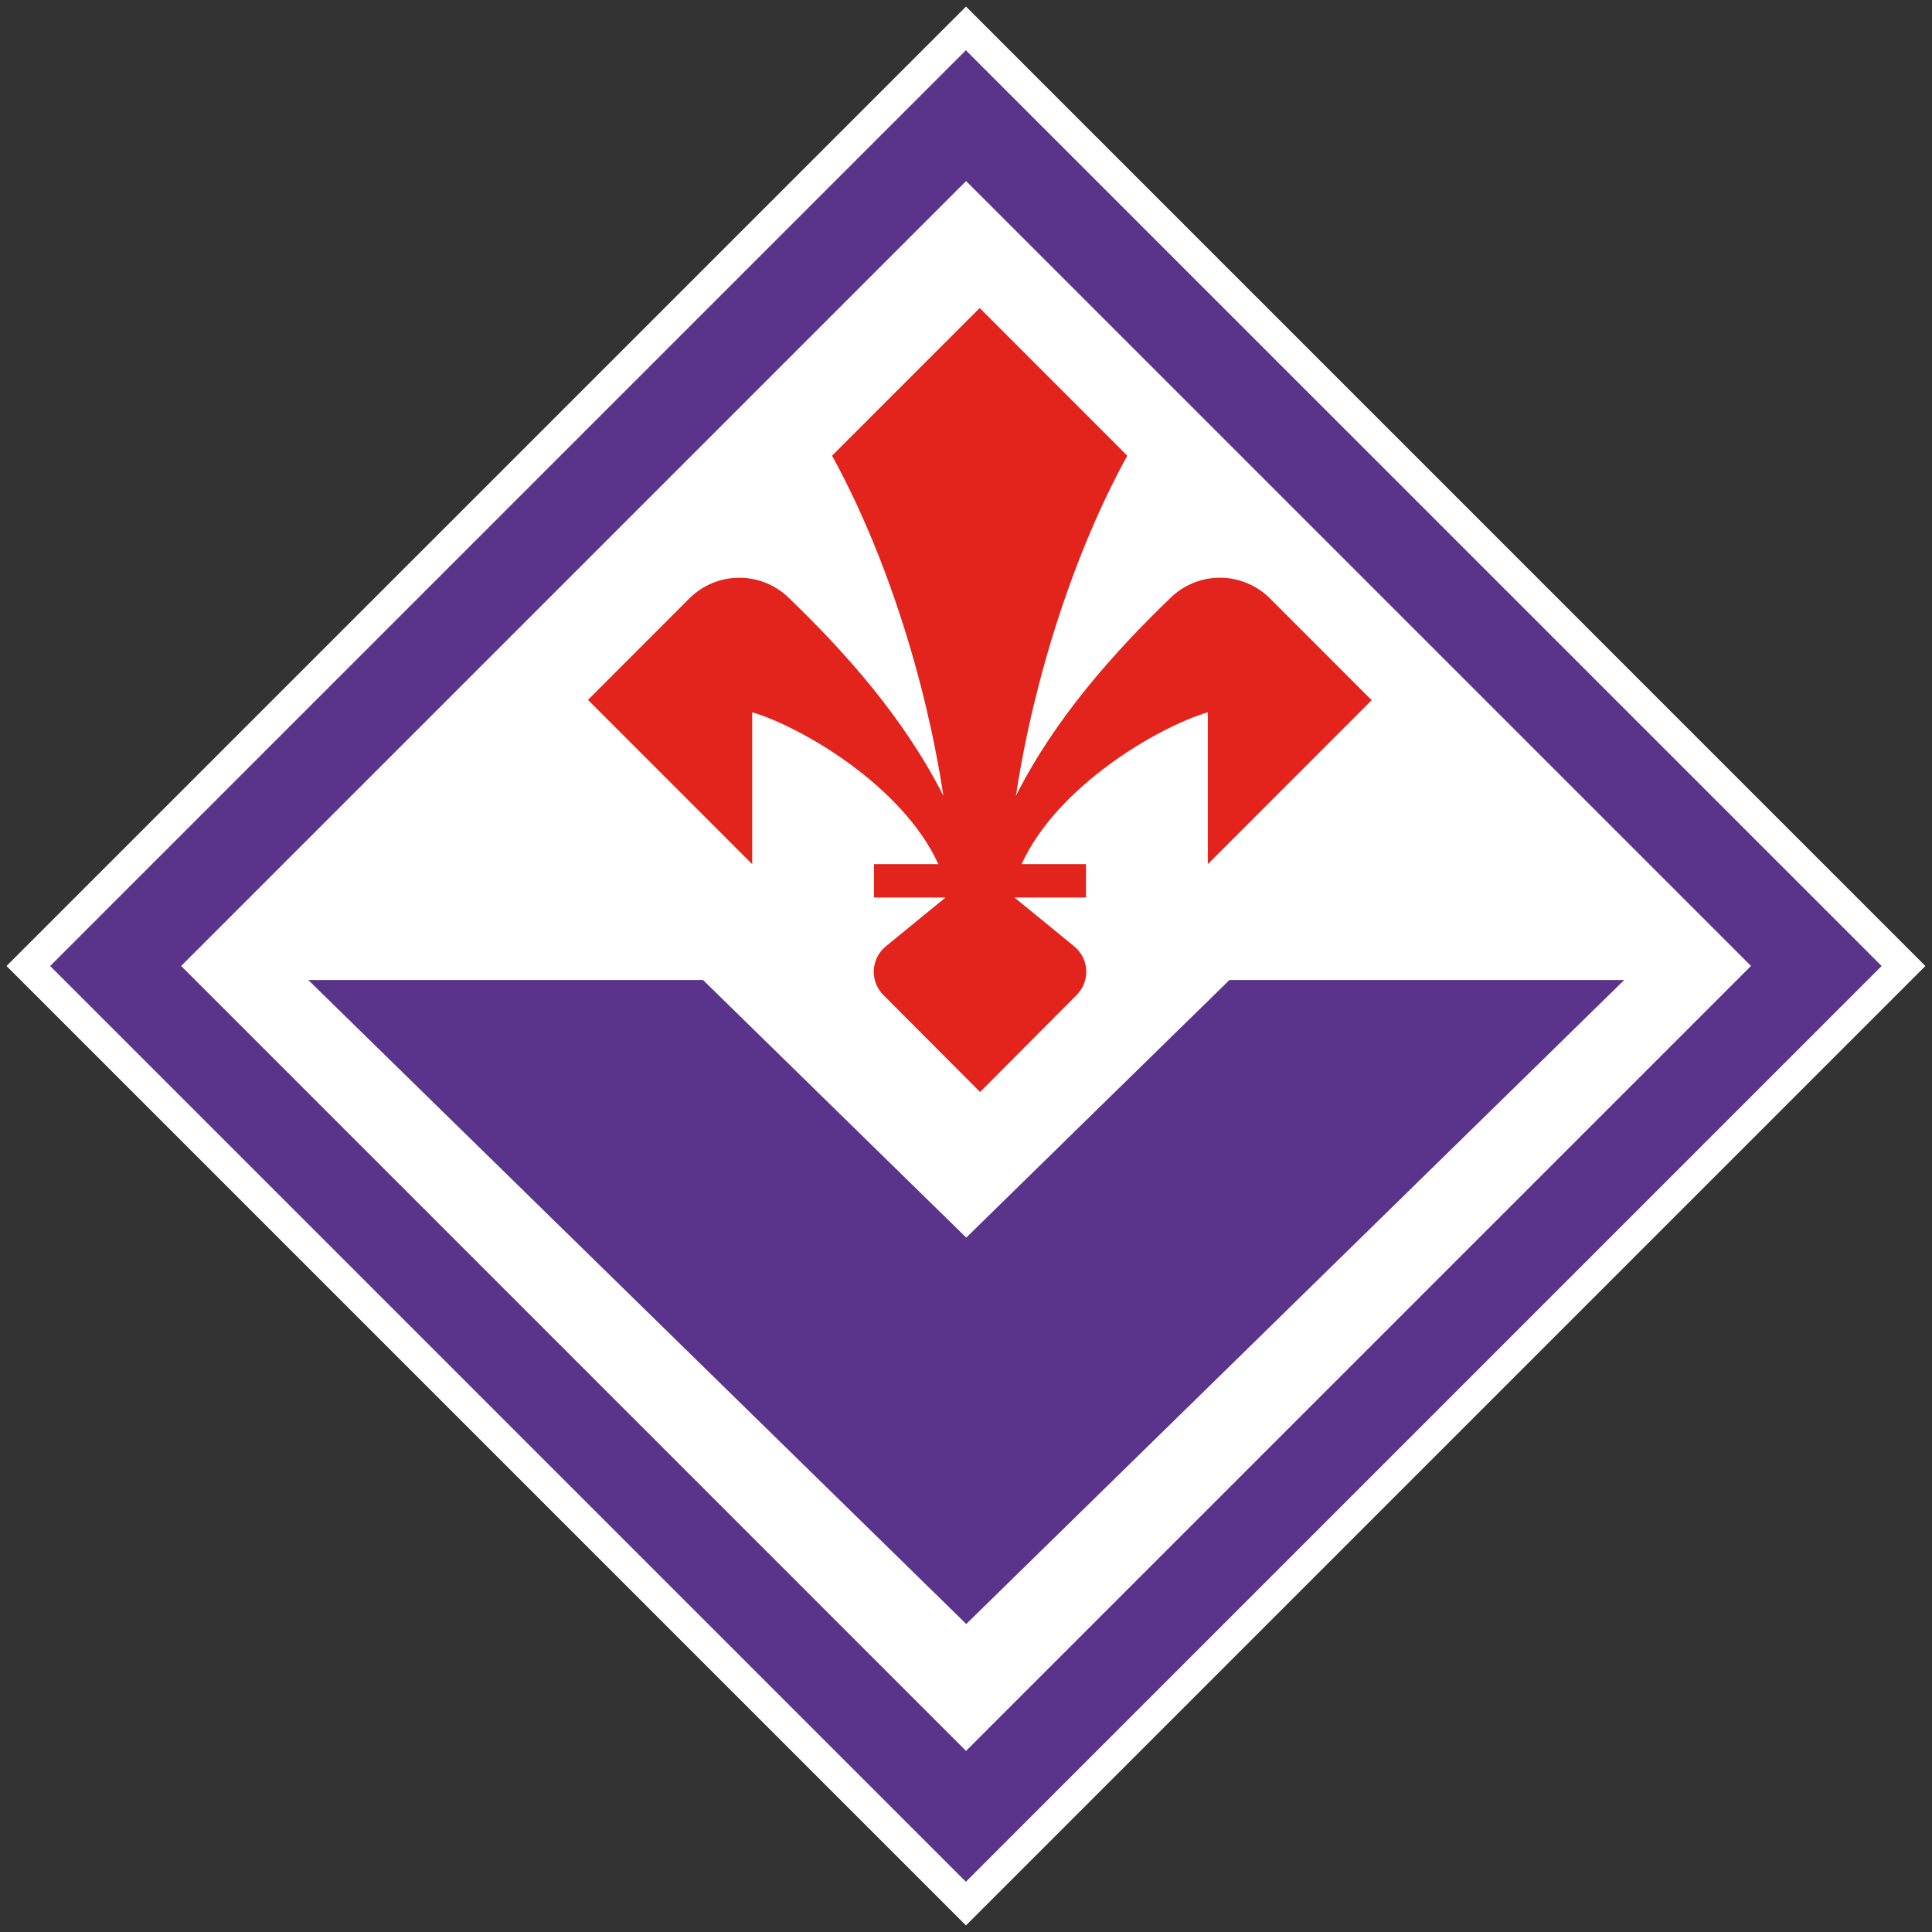
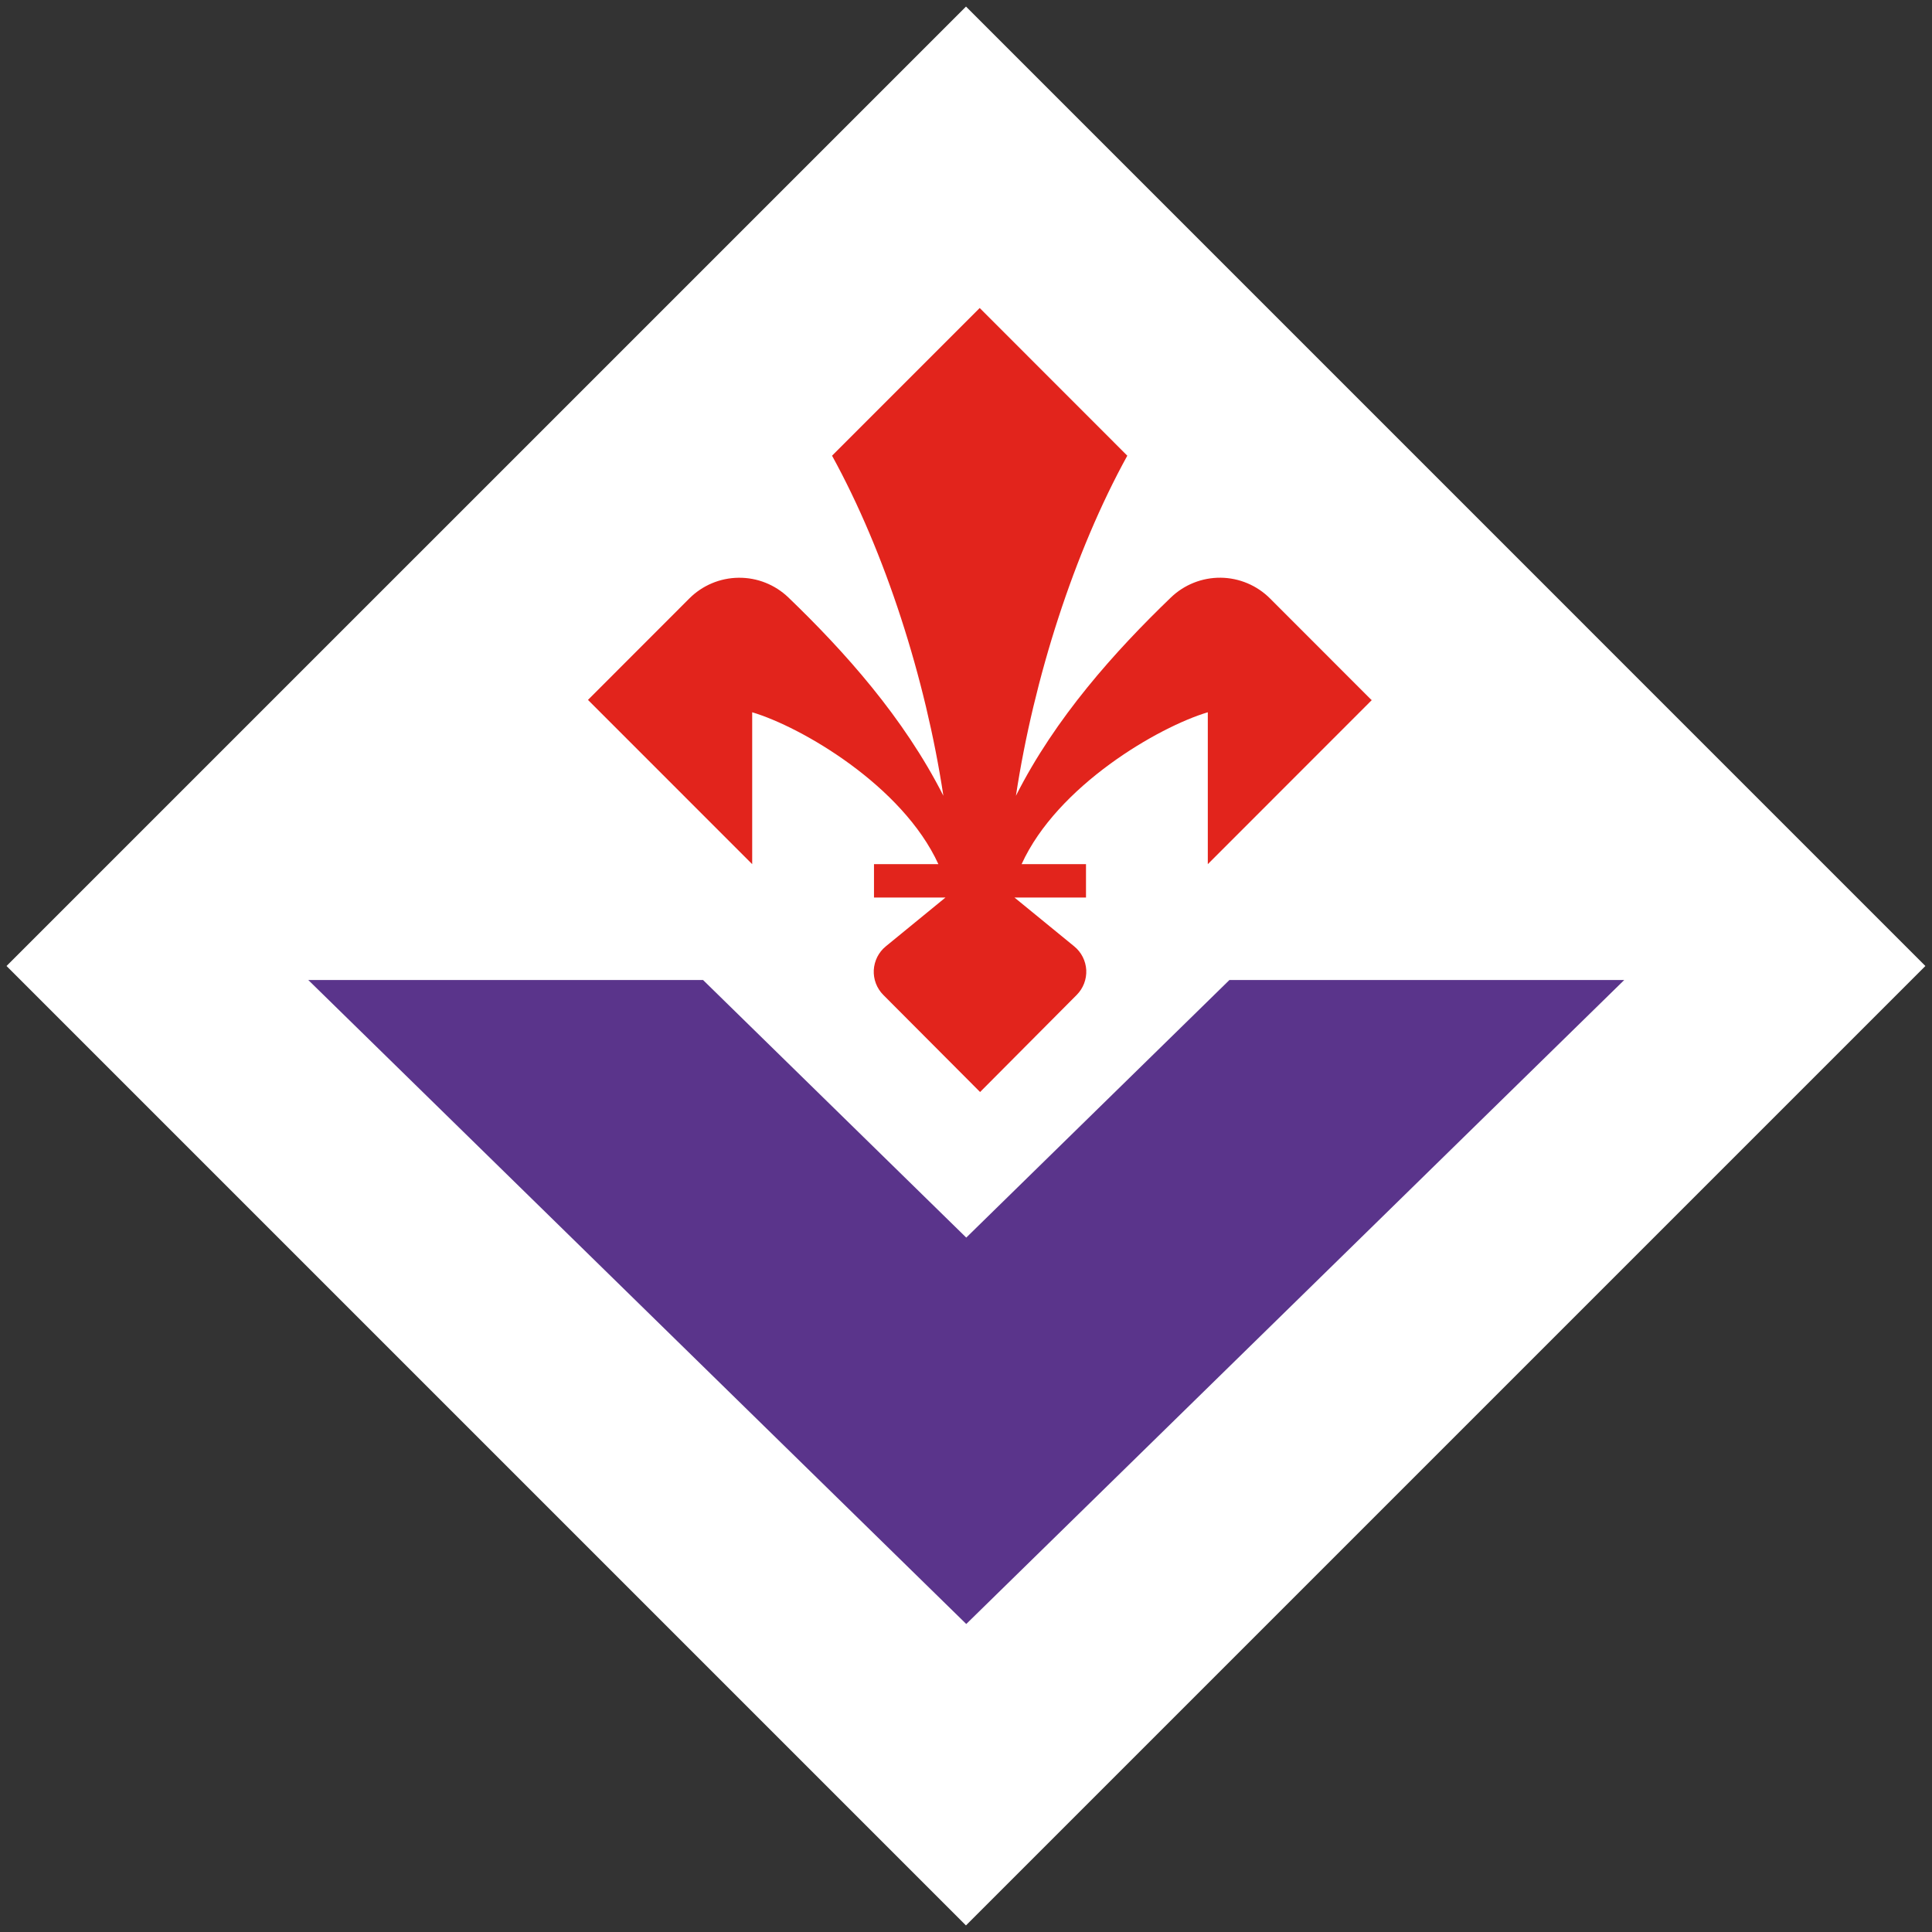
<svg xmlns="http://www.w3.org/2000/svg" width="45" height="45" viewBox="0 0 45 45" fill="none">
  <rect x="0" y="0" width="45" height="45" fill="#333333" stroke="none" />
  <g clip-path="url(#clip0_1_97)">
    <path d="M0.152 22.5L22.5 0.153L44.846 22.5L22.499 44.847L0.152 22.5Z" fill="white" />
-     <path d="M1.168 22.5L22.497 1.171L43.827 22.5L22.497 43.83L1.168 22.5Z" fill="#5A348B" />
    <path d="M4.219 22.499L22.502 4.217L40.784 22.499L22.501 40.782L4.219 22.499Z" fill="white" />
    <path d="M31.942 16.302L29.583 13.941C29.278 13.635 28.865 13.461 28.433 13.456C28 13.452 27.584 13.617 27.272 13.917C25.968 15.173 24.581 16.717 23.663 18.535C24.079 15.799 25.016 12.867 26.257 10.614L22.819 7.174L19.38 10.614C20.621 12.871 21.559 15.803 21.973 18.535C21.05 16.712 19.669 15.173 18.364 13.917C18.053 13.618 17.636 13.452 17.204 13.457C16.772 13.461 16.359 13.635 16.054 13.941L13.695 16.302L17.52 20.128V16.59C18.668 16.932 21.021 18.301 21.857 20.128H20.357V20.905H22.022L20.631 22.043C20.548 22.111 20.481 22.195 20.433 22.29C20.386 22.385 20.358 22.488 20.352 22.595C20.347 22.701 20.363 22.807 20.401 22.906C20.439 23.006 20.497 23.096 20.572 23.172L22.828 25.435L25.08 23.172C25.155 23.096 25.213 23.006 25.251 22.907C25.289 22.807 25.306 22.701 25.301 22.595C25.295 22.488 25.267 22.384 25.219 22.289C25.171 22.194 25.104 22.111 25.021 22.043L23.629 20.905H25.295V20.128H23.795C24.626 18.301 26.984 16.932 28.132 16.59V20.128L31.956 16.302H31.942Z" fill="#E2241C" />
    <path d="M7.18 22.826H16.375L22.506 28.826L28.636 22.826H37.832L22.506 37.826L7.18 22.826Z" fill="#5A348B" />
  </g>
  <defs>
    <clipPath id="clip0_1_97">
      <rect width="45" height="45" fill="white" />
    </clipPath>
  </defs>
</svg>